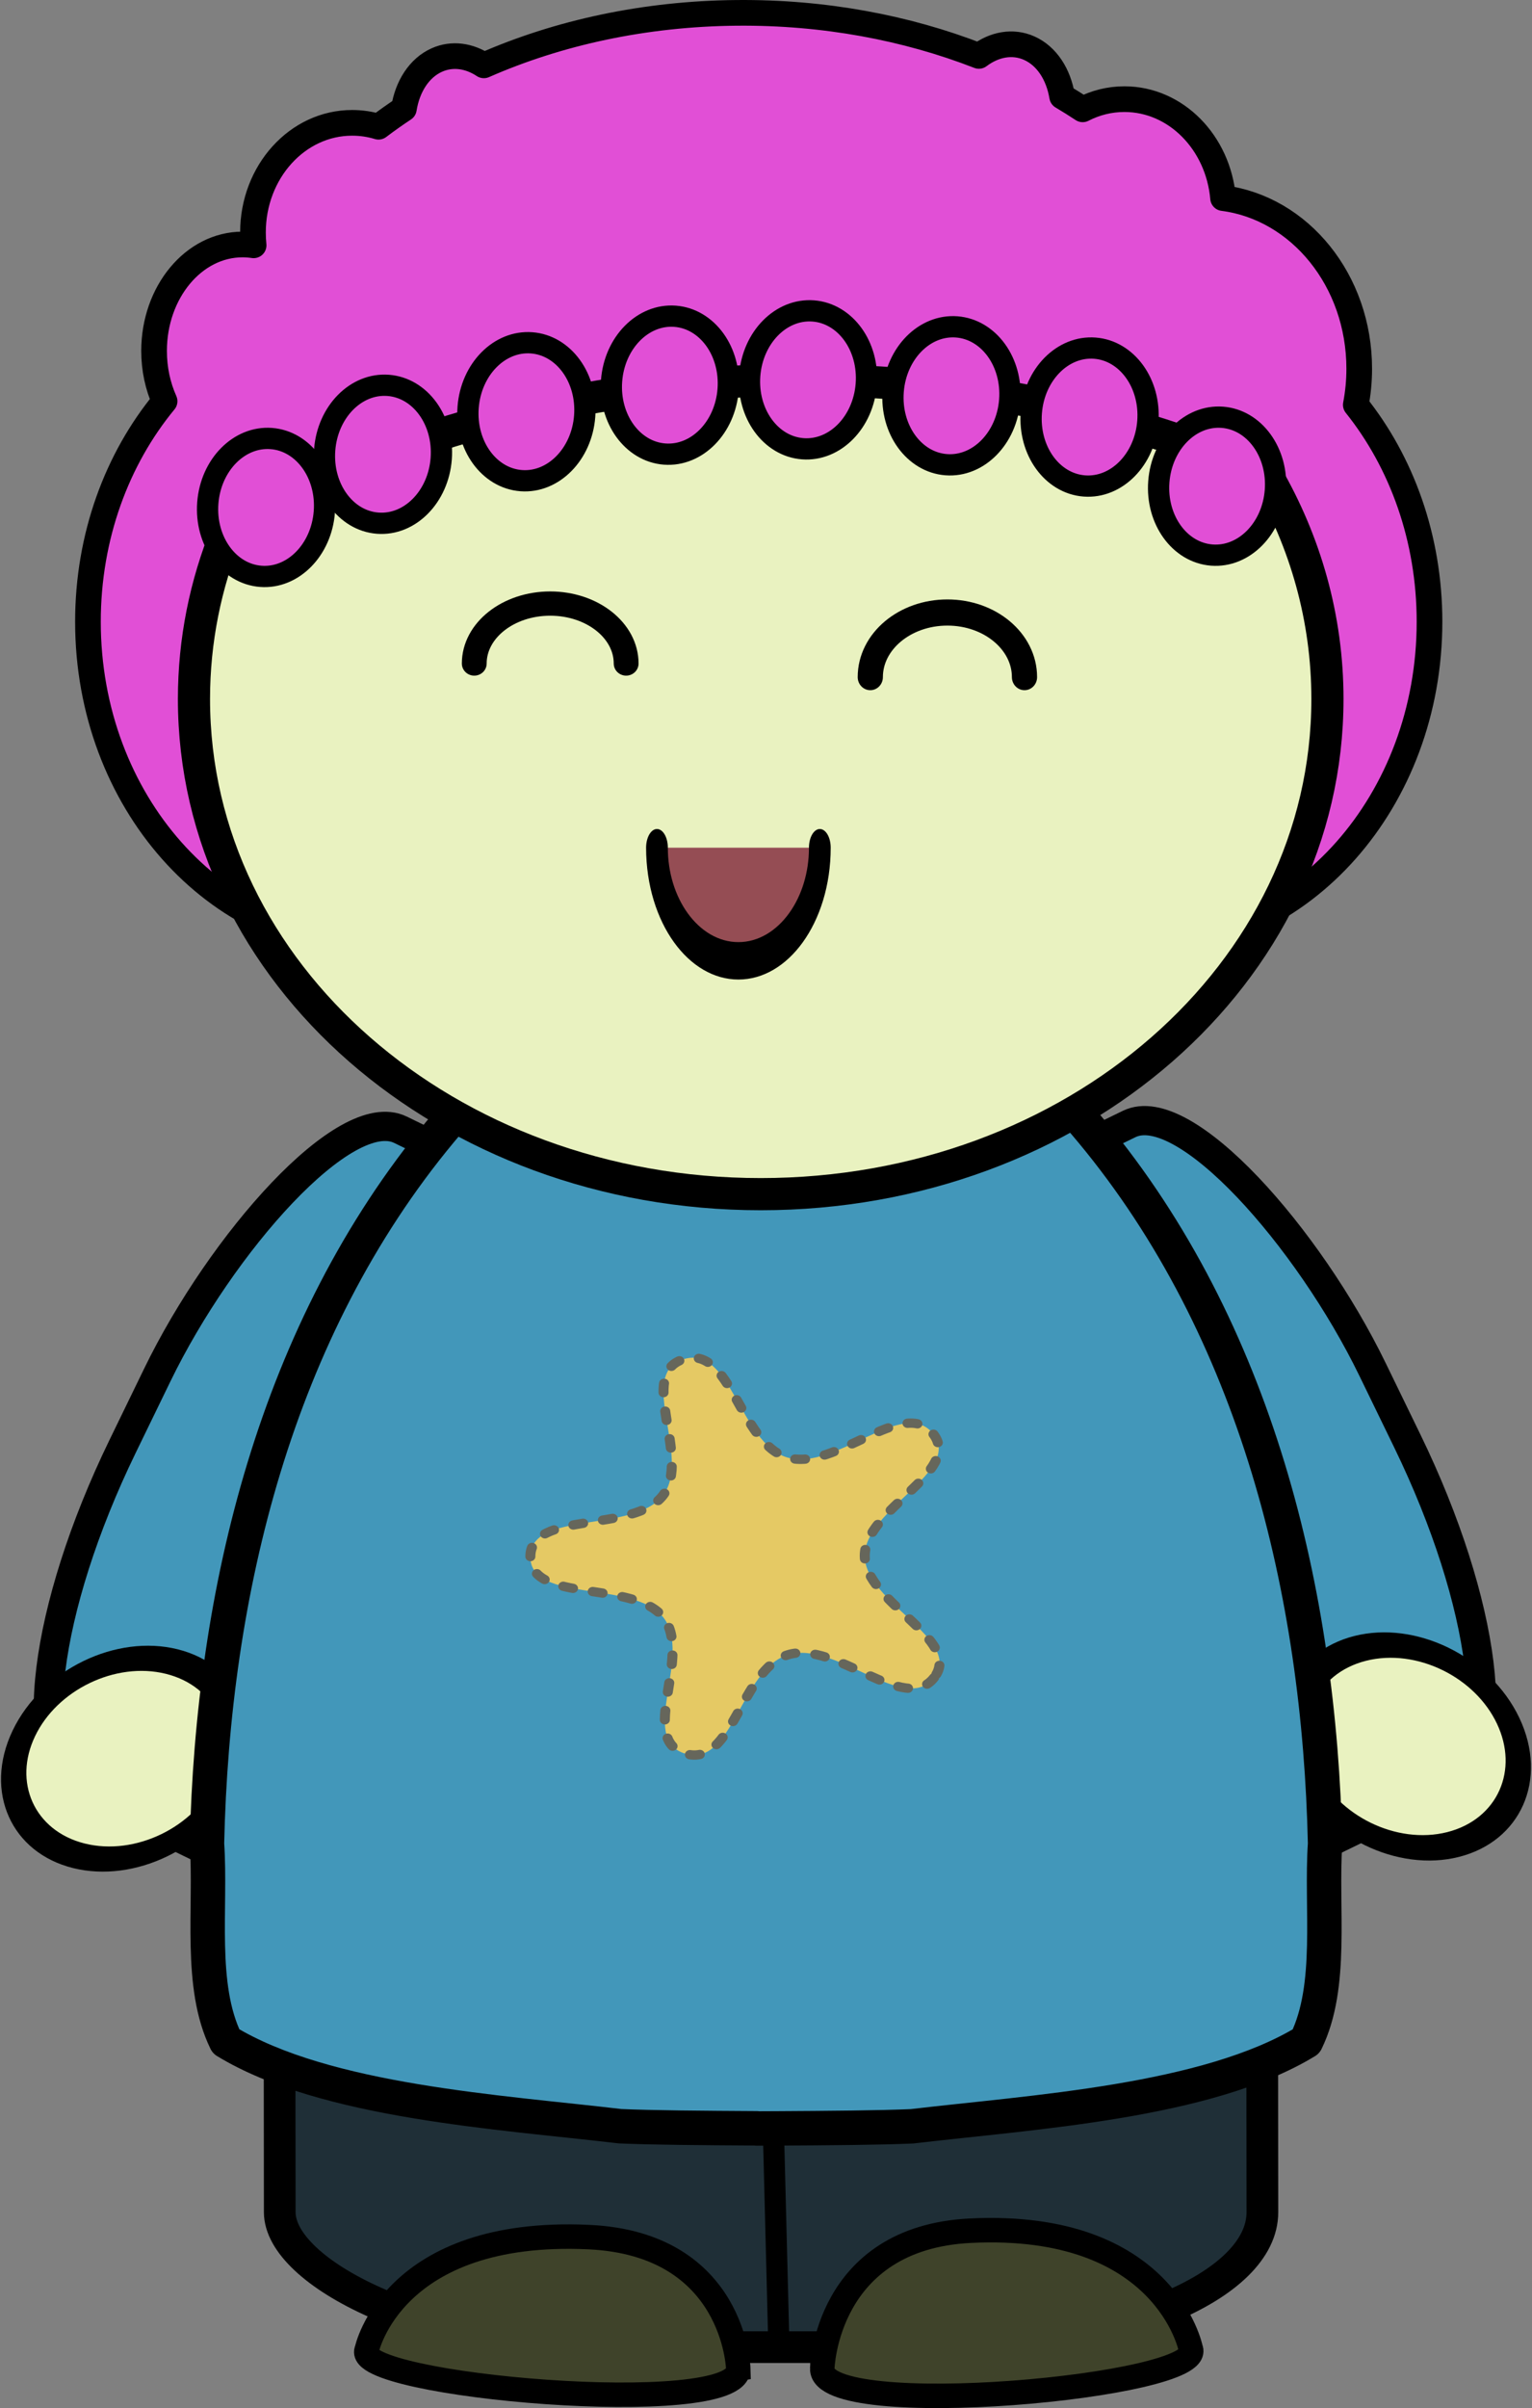
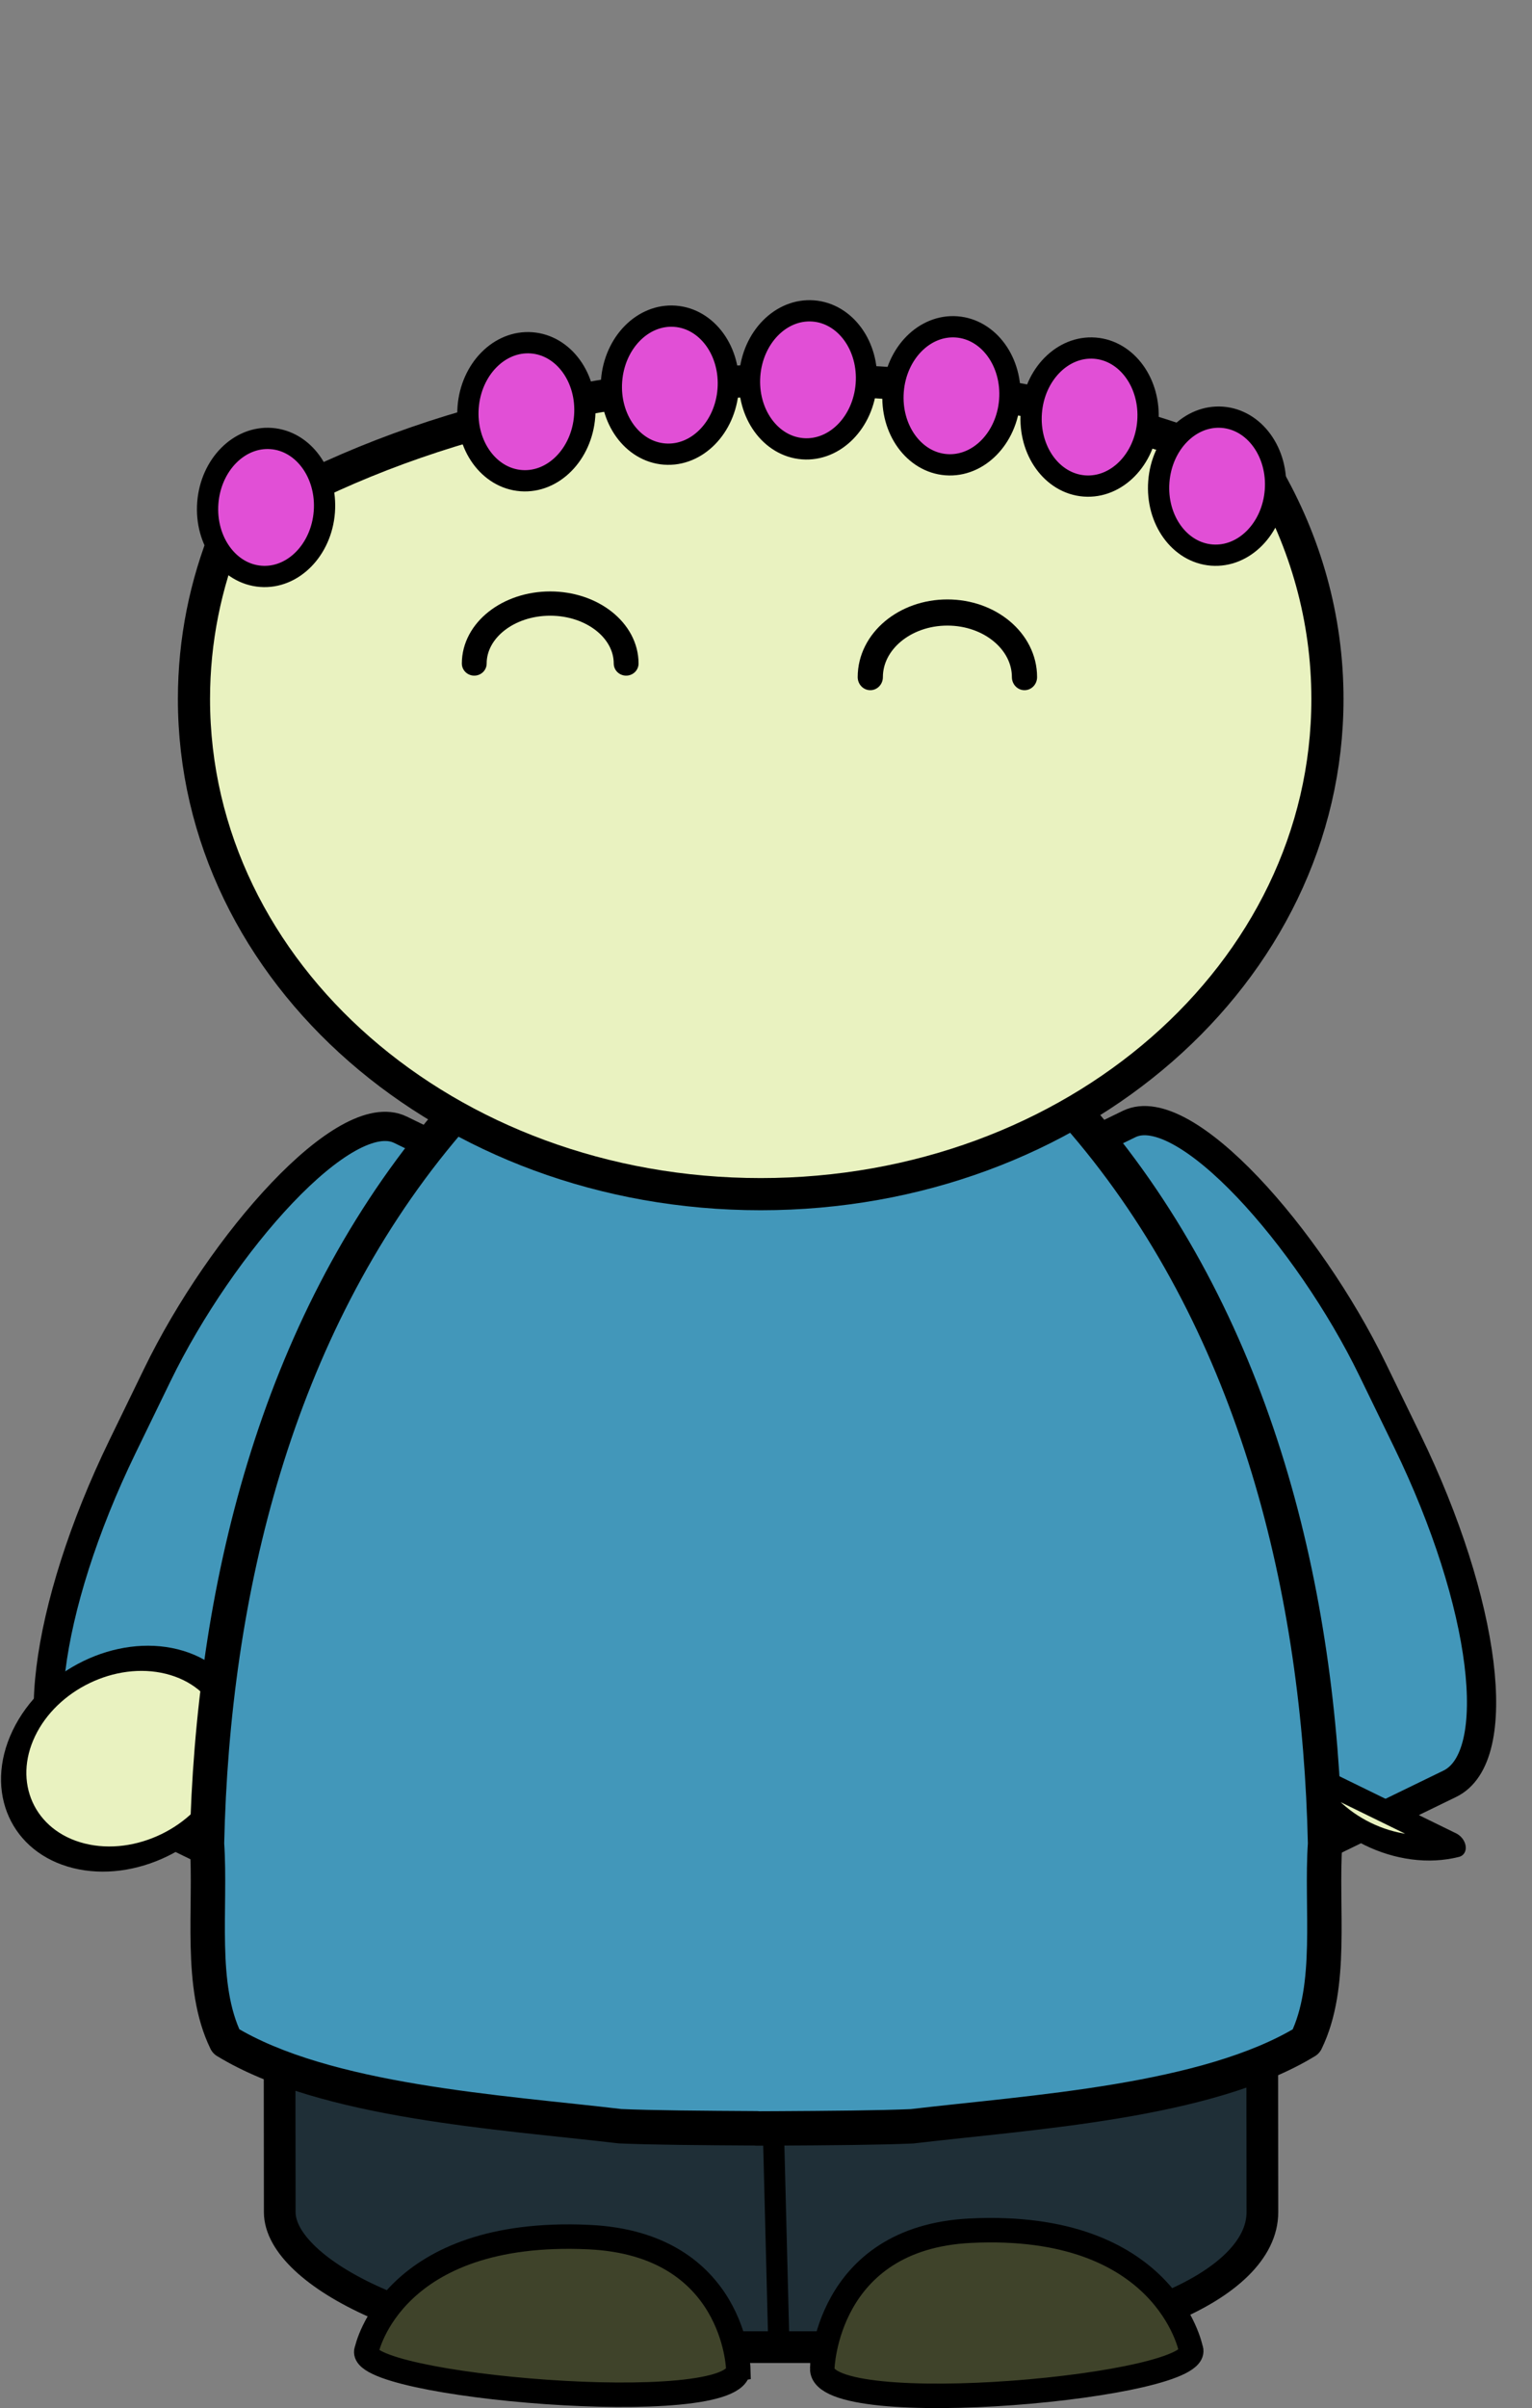
<svg xmlns="http://www.w3.org/2000/svg" id="svg3481" viewBox="0 0 576.7 905.91" version="1.1">
  <rect x="0" y="0" width="576.7" height="905.91" fill="#808080" stroke="none" />
  <g id="layer1" transform="translate(-86.642 -79.411)">
    <g id="g3422" transform="translate(591 752.77)">
      <rect id="rect3252-4-7" stroke-linejoin="round" stroke-width="11" fill-rule="evenodd" rx="42" transform="matrix(-.899 -.437 -.437 .899 0 0)" ry="123" width="172" stroke="#000" stroke-linecap="round" y="-68.798" x="296.79" height="276" fill="#4297ba" />
      <path id="path3954-8-2" stroke-linejoin="round" d="m-1064 429.36c0 65.722-60.889 119-136 119s-136-53.278-136-119 60.889-119 136-119 136 53.278 136 119z" fill-rule="evenodd" transform="matrix(.281 .07 -.147 .307 -56.85 -59.563)" stroke="#000" stroke-linecap="round" stroke-width="30.071" fill="#e9f2c0" />
      <rect id="rect3252-7" stroke-linejoin="round" stroke-width="11" fill-rule="evenodd" rx="42" transform="rotate(-25.934)" ry="123" width="172" stroke="#000" stroke-linecap="round" y="-259.97" x="-91.748" height="276" fill="#4297ba" />
-       <path id="path3954-7-1-6" stroke-linejoin="round" d="m-1064 429.36c0 65.722-60.889 119-136 119s-136-53.278-136-119 60.889-119 136-119 136 53.278 136 119z" fill-rule="evenodd" transform="matrix(-.281 .071 .147 .31 -375.17 -64.25)" stroke="#000" stroke-linecap="round" stroke-width="30.071" fill="#e9f2c0" />
+       <path id="path3954-7-1-6" stroke-linejoin="round" d="m-1064 429.36c0 65.722-60.889 119-136 119z" fill-rule="evenodd" transform="matrix(-.281 .071 .147 .31 -375.17 -64.25)" stroke="#000" stroke-linecap="round" stroke-width="30.071" fill="#e9f2c0" />
      <rect id="rect3252-6-0" stroke-linejoin="round" stroke-width="11.933" fill-rule="evenodd" rx="122.33" transform="matrix(1 -0 .001 1 0 0)" ry="50.75" width="369.9" stroke="#000" stroke-linecap="round" y="-115.2" x="-399.21" height="324.82" fill="#1f2f37" />
      <path id="path3928-9-8" stroke-linejoin="round" d="m-211.3 203.56-1.818-71.556" stroke="#000" stroke-linecap="round" stroke-width="7.968" fill="none" />
      <path id="path3932-5-3-1" stroke-linejoin="round" d="m-214.35-313.53c-0.698 0.01-1.397 0.039-2.094 0.061-0.395-0.01-0.792-0.025-1.188-0.03-0.61-0.009-1.232-0-1.844 0v0.152c-46.718 2.539-89.997 30.38-119 65.528-62.167 74.839-85.876 173.4-87.969 267.99 1.633 24.259-3.139 53.38 7.156 74.415 37.409 22.787 103.38 26.601 148.34 31.927 11.934 0.53 30.889 0.677 51.469 0.791v0.061c2.159-0.012 4.214-0.019 6.344-0.03 0.21-0.001 0.416 0.001 0.625 0 20.58-0.114 39.535-0.261 51.469-0.791 44.969-5.326 110.93-9.14 148.34-31.927 10.295-21.035 5.523-50.156 7.156-74.415-2.093-94.583-25.802-193.15-87.969-267.99-29.003-35.148-72.282-62.989-119-65.528v-0.213c-0.611-0-1.233-0.009-1.844 0z" fill-rule="evenodd" stroke="#000" stroke-linecap="round" stroke-width="12.956" fill="#4297ba" />
-       <path id="rect7834-7" stroke-linejoin="round" d="m-227.04-668.52c-34.739 0.316-67.22 7.47-95.175 19.747-5.491-3.636-11.877-4.6-17.678-2.02-6.689 2.975-11.099 9.992-12.43 18.354-3.286 2.17-6.464 4.426-9.545 6.756-3.164-0.963-6.503-1.463-9.944-1.463-20.612 0-37.321 18.462-37.321 41.235 0 1.64 0.078 3.251 0.245 4.841-1.368-0.207-2.761-0.313-4.174-0.313-18.394 0-33.3 17.948-33.3 40.051 0 6.851 1.435 13.273 3.959 18.911-17.907 21.694-28.85 50.827-28.85 82.958 0 67.355 48.057 121.55 107.7 121.55h289.67c59.641 0 107.64-54.191 107.64-121.55 0-31.469-10.495-60.053-27.745-81.599 0.841-4.383 1.289-8.919 1.289-13.582 0-33.174-22.405-60.485-51.255-64.186-1.824-20.892-17.749-37.23-37.137-37.23-5.62 0-10.934 1.373-15.714 3.831-2.516-1.667-5.104-3.272-7.734-4.841-1.364-8.286-5.757-15.225-12.399-18.18-6.25-2.78-13.176-1.429-18.937 2.925-27.25-10.603-58.289-16.494-91.154-16.194z" fill-rule="evenodd" stroke="#000" stroke-linecap="round" stroke-width="9.659" fill="#e14fd6" />
      <path id="rect2993-2-8-1-4-3" stroke-linejoin="round" d="m-203-530.4c-83.553 0-159.52 21.754-216.03 57.281-7.968 19.582-12.313 40.691-12.313 62.719 0 103.21 95.148 186.28 213.34 186.28 118.2 0 213.34-83.074 213.34-186.28 0-30.403-8.266-59.074-22.938-84.375-50.184-22.509-110.51-35.625-175.41-35.625z" fill-rule="evenodd" stroke="#000" stroke-linecap="round" stroke-width="12.101" fill="#e9f2c0" />
      <path id="path3864-0-2-3-9" stroke-linejoin="round" d="m333.1 704.51c0 48.458-48.669 87.74-108.7 87.74-60.036 0-108.7-39.283-108.7-87.74v0" transform="matrix(.263 0 0 -.257 -356.26 -242.69)" stroke="#000" stroke-linecap="round" stroke-width="35.518" fill="none" />
      <path id="path3864-0-0-1-4-7" stroke-linejoin="round" d="m333.1 704.51c0 48.458-48.669 87.74-108.7 87.74-60.036 0-108.7-39.283-108.7-87.74v0" transform="matrix(.267 0 0 -.277 -207.64 -223.48)" stroke="#000" stroke-linecap="round" stroke-width="35.518" fill="none" />
-       <path id="path3864-0-0-2-2-1-7" stroke-linejoin="round" d="m333.1 704.51c0 48.458-48.669 87.74-108.7 87.74-60.036 0-108.7-39.283-108.7-87.74v0" transform="matrix(.282 0 0 .485 -289.68 -696.14)" stroke="#000" stroke-linecap="round" stroke-width="29.019" fill="#954d54" />
      <path id="path7902-3-8" stroke-linejoin="round" d="m1660 210.36c0 14.359-9.85 26-22 26s-22-11.641-22-26 9.85-26 22-26 22 11.641 22 26z" fill-rule="evenodd" transform="matrix(.997 .076 -.076 .997 -1817.3 -864.68)" stroke="#000" stroke-linecap="round" stroke-width="8" fill="#e14fd6" />
      <path id="path7902-7-0" stroke-linejoin="round" d="m1660 210.36c0 14.359-9.85 26-22 26s-22-11.641-22-26 9.85-26 22-26 22 11.641 22 26z" fill-rule="evenodd" transform="matrix(.997 .076 -.076 .997 -1763.3 -858.68)" stroke="#000" stroke-linecap="round" stroke-width="8" fill="#e14fd6" />
      <path id="path7902-5-6" stroke-linejoin="round" d="m1660 210.36c0 14.359-9.85 26-22 26s-22-11.641-22-26 9.85-26 22-26 22 11.641 22 26z" fill-rule="evenodd" transform="matrix(.997 .076 -.076 .997 -1711.3 -850.68)" stroke="#000" stroke-linecap="round" stroke-width="8" fill="#e14fd6" />
-       <path id="path7902-6-0" stroke-linejoin="round" d="m1660 210.36c0 14.359-9.85 26-22 26s-22-11.641-22-26 9.85-26 22-26 22 11.641 22 26z" fill-rule="evenodd" transform="matrix(.997 .076 -.076 .997 -1977.3 -836.68)" stroke="#000" stroke-linecap="round" stroke-width="8" fill="#e14fd6" />
      <path id="path7902-9-42" stroke-linejoin="round" d="m1660 210.36c0 14.359-9.85 26-22 26s-22-11.641-22-26 9.85-26 22-26 22 11.641 22 26z" fill-rule="evenodd" transform="matrix(.997 .076 -.076 .997 -2021.3 -816.68)" stroke="#000" stroke-linecap="round" stroke-width="8" fill="#e14fd6" />
      <path id="path7902-73-3" stroke-linejoin="round" d="m1660 210.36c0 14.359-9.85 26-22 26s-22-11.641-22-26 9.85-26 22-26 22 11.641 22 26z" fill-rule="evenodd" transform="matrix(.997 .076 -.076 .997 -1663.3 -824.68)" stroke="#000" stroke-linecap="round" stroke-width="8" fill="#e14fd6" />
      <path id="path7902-9-4-0" stroke-linejoin="round" d="m1660 210.36c0 14.359-9.85 26-22 26s-22-11.641-22-26 9.85-26 22-26 22 11.641 22 26z" fill-rule="evenodd" transform="matrix(.997 .076 -.076 .997 -1869.3 -862.68)" stroke="#000" stroke-linecap="round" stroke-width="8" fill="#e14fd6" />
      <path id="path7902-9-0-4" stroke-linejoin="round" d="m1660 210.36c0 14.359-9.85 26-22 26s-22-11.641-22-26 9.85-26 22-26 22 11.641 22 26z" fill-rule="evenodd" transform="matrix(.997 .076 -.076 .997 -1923.3 -852.68)" stroke="#000" stroke-linecap="round" stroke-width="8" fill="#e14fd6" />
      <path id="path4010-7-2" stroke="#000" stroke-width="9.209" fill="#3f432a" d="m-194.83 217.72s1.227-49.225 55.78-51.9c73.385-3.598 82.908 44.35 82.908 44.35 6.543 14.298-139.27 27.679-138.69 7.55z" />
      <path id="path4010-1-9-4" stroke="#000" stroke-width="9.209" fill="#3f432a" d="m-226.45 217.77s-1.237-46.986-56.237-49.539c-73.987-3.434-83.588 42.333-83.588 42.333-6.596 13.648 140.41 26.42 139.82 7.207z" />
-       <path id="path3930-6" stroke-linejoin="round" d="m-816 74.362c-11.741 9.483-25.221-19.393-40.293-18.622-15.072 0.771-25.536 30.871-38.183 22.635-12.647-8.236 10.65-29.979 5.259-44.076-5.391-14.096-37.251-14.747-33.327-29.32 3.925-14.573 31.803 0.865 43.544-8.618s2.514-39.985 17.586-40.756c15.072-0.771 9.005 30.514 21.652 38.749 12.647 8.236 38.805-9.965 44.196 4.131 5.391 14.096-26.237 17.994-30.162 32.566-3.925 14.573 21.469 33.826 9.728 43.309z" fill-rule="evenodd" transform="matrix(1.211 -.307 .331 1.126 810.84 -376.5)" stroke="#66665b" stroke-linecap="round" stroke-dasharray="3, 6" stroke-width="3" fill="#e5c964" />
    </g>
  </g>
</svg>